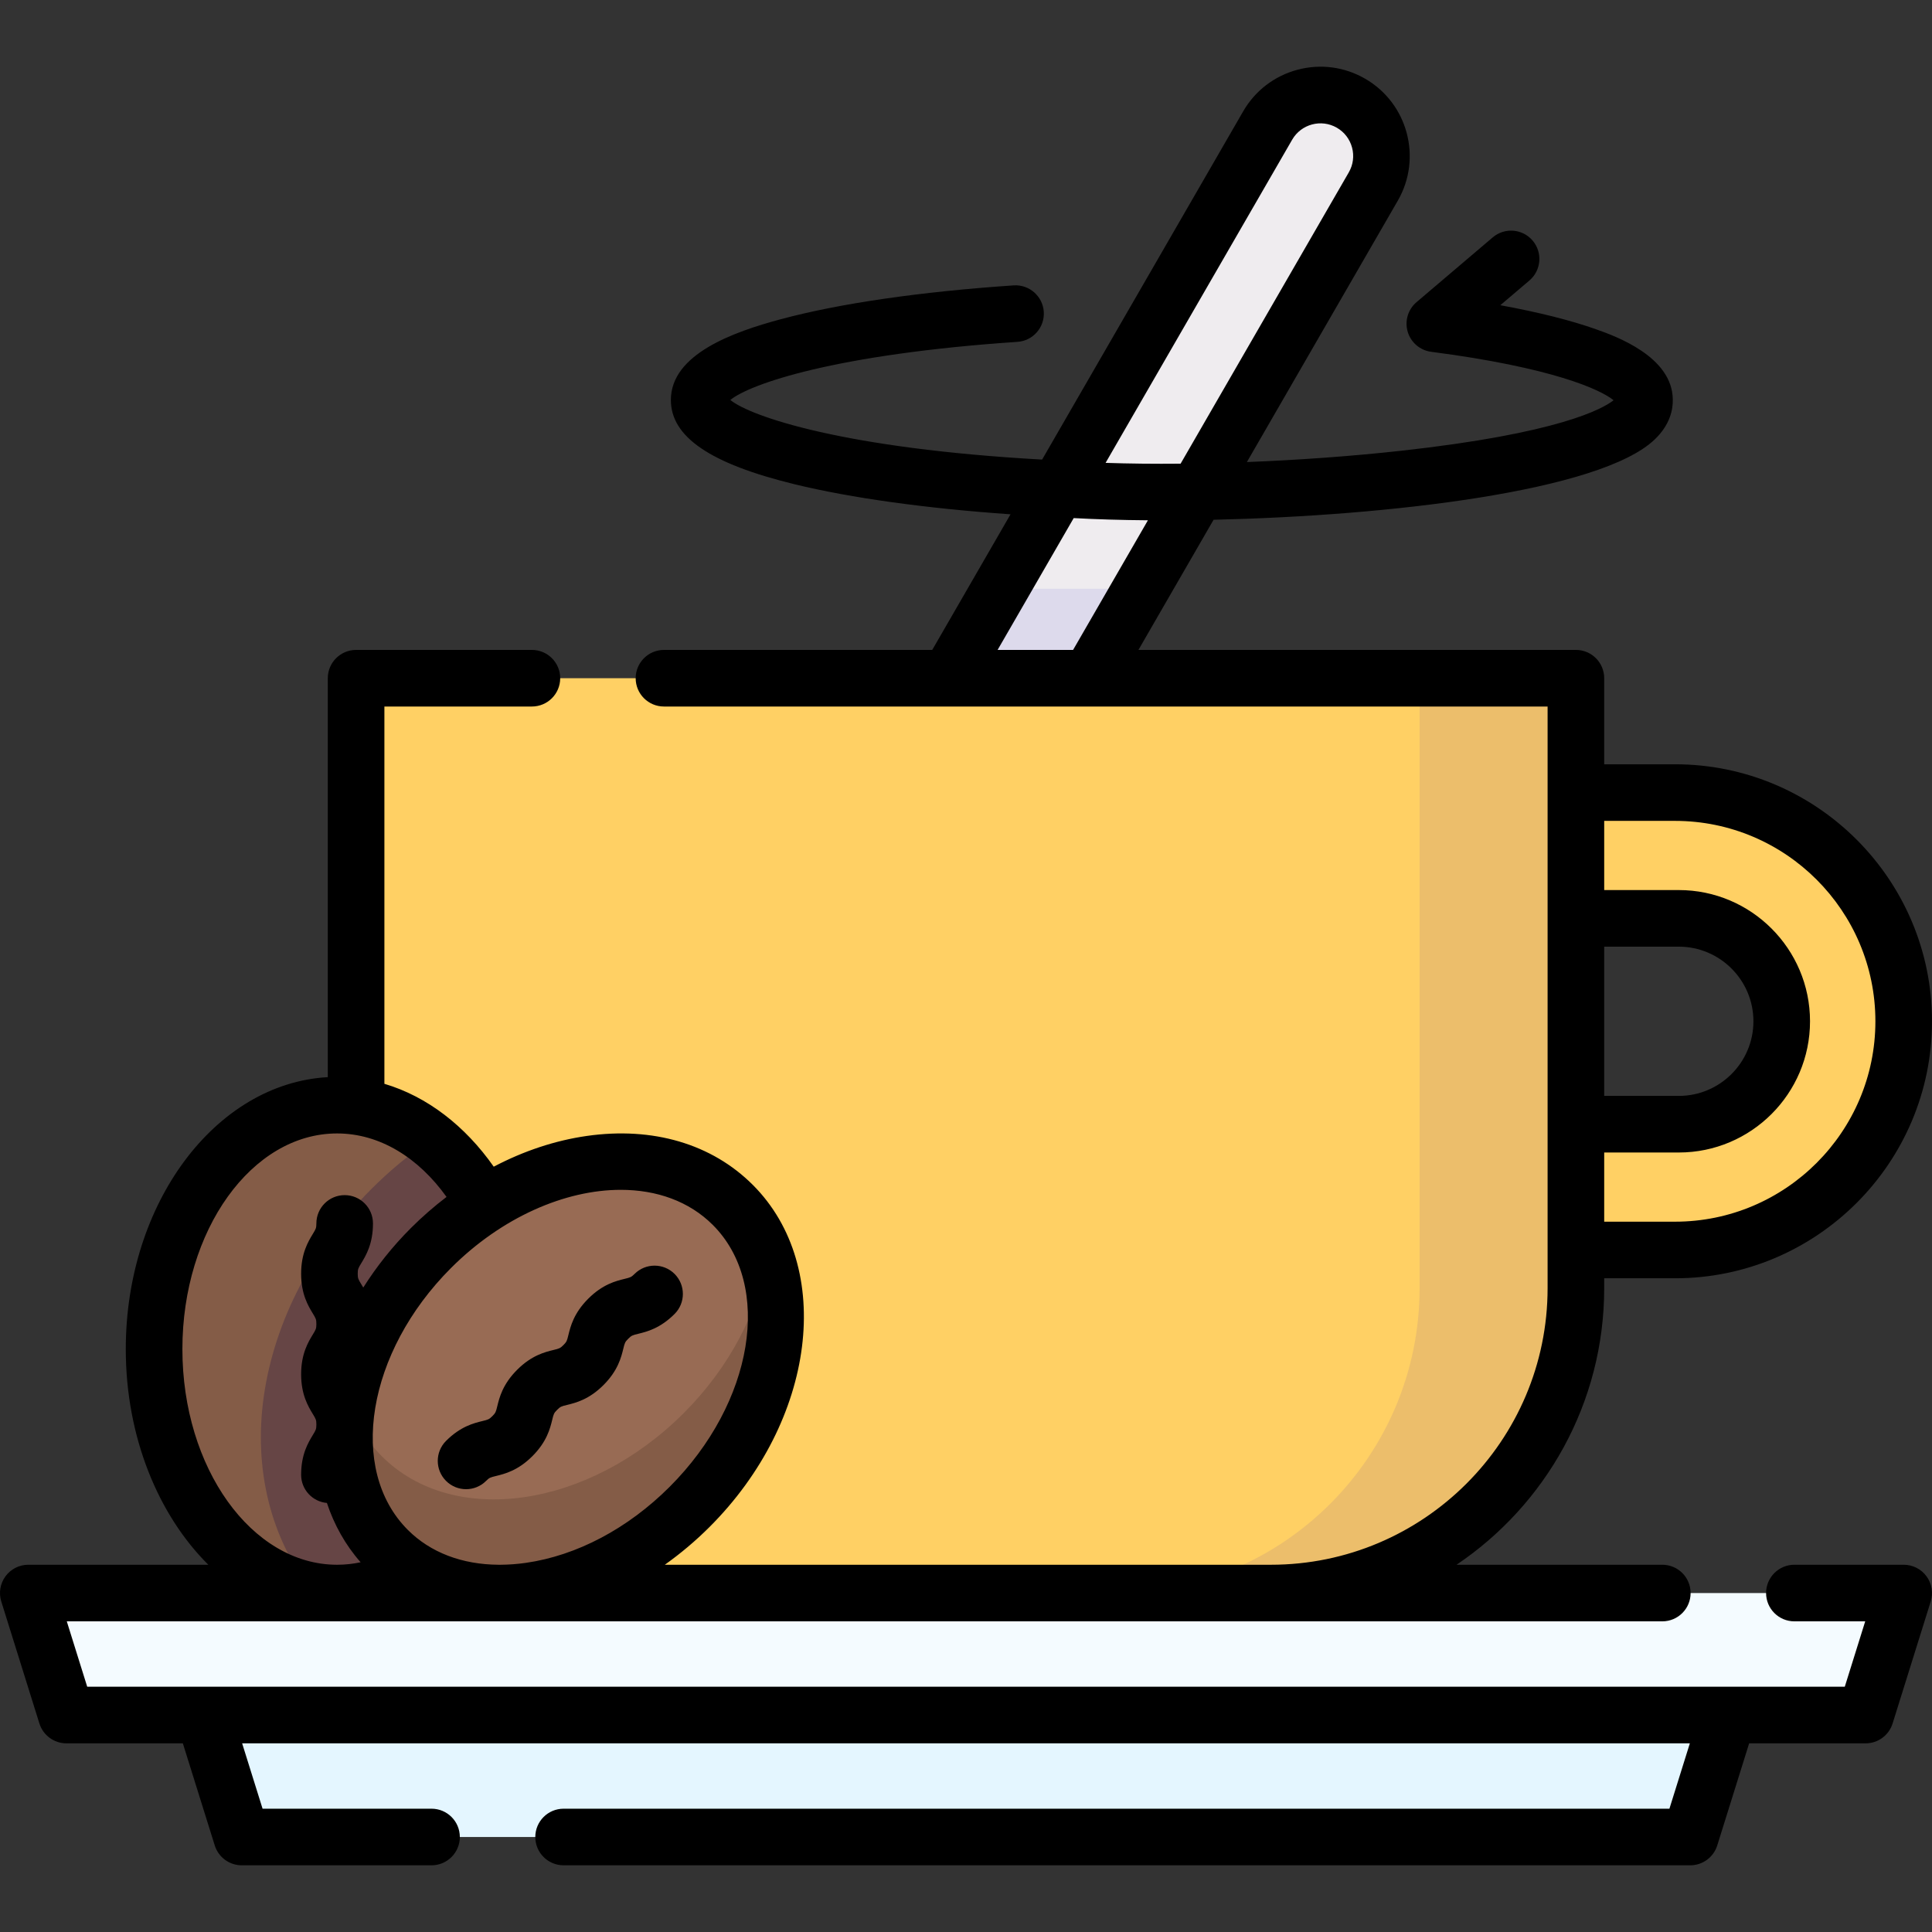
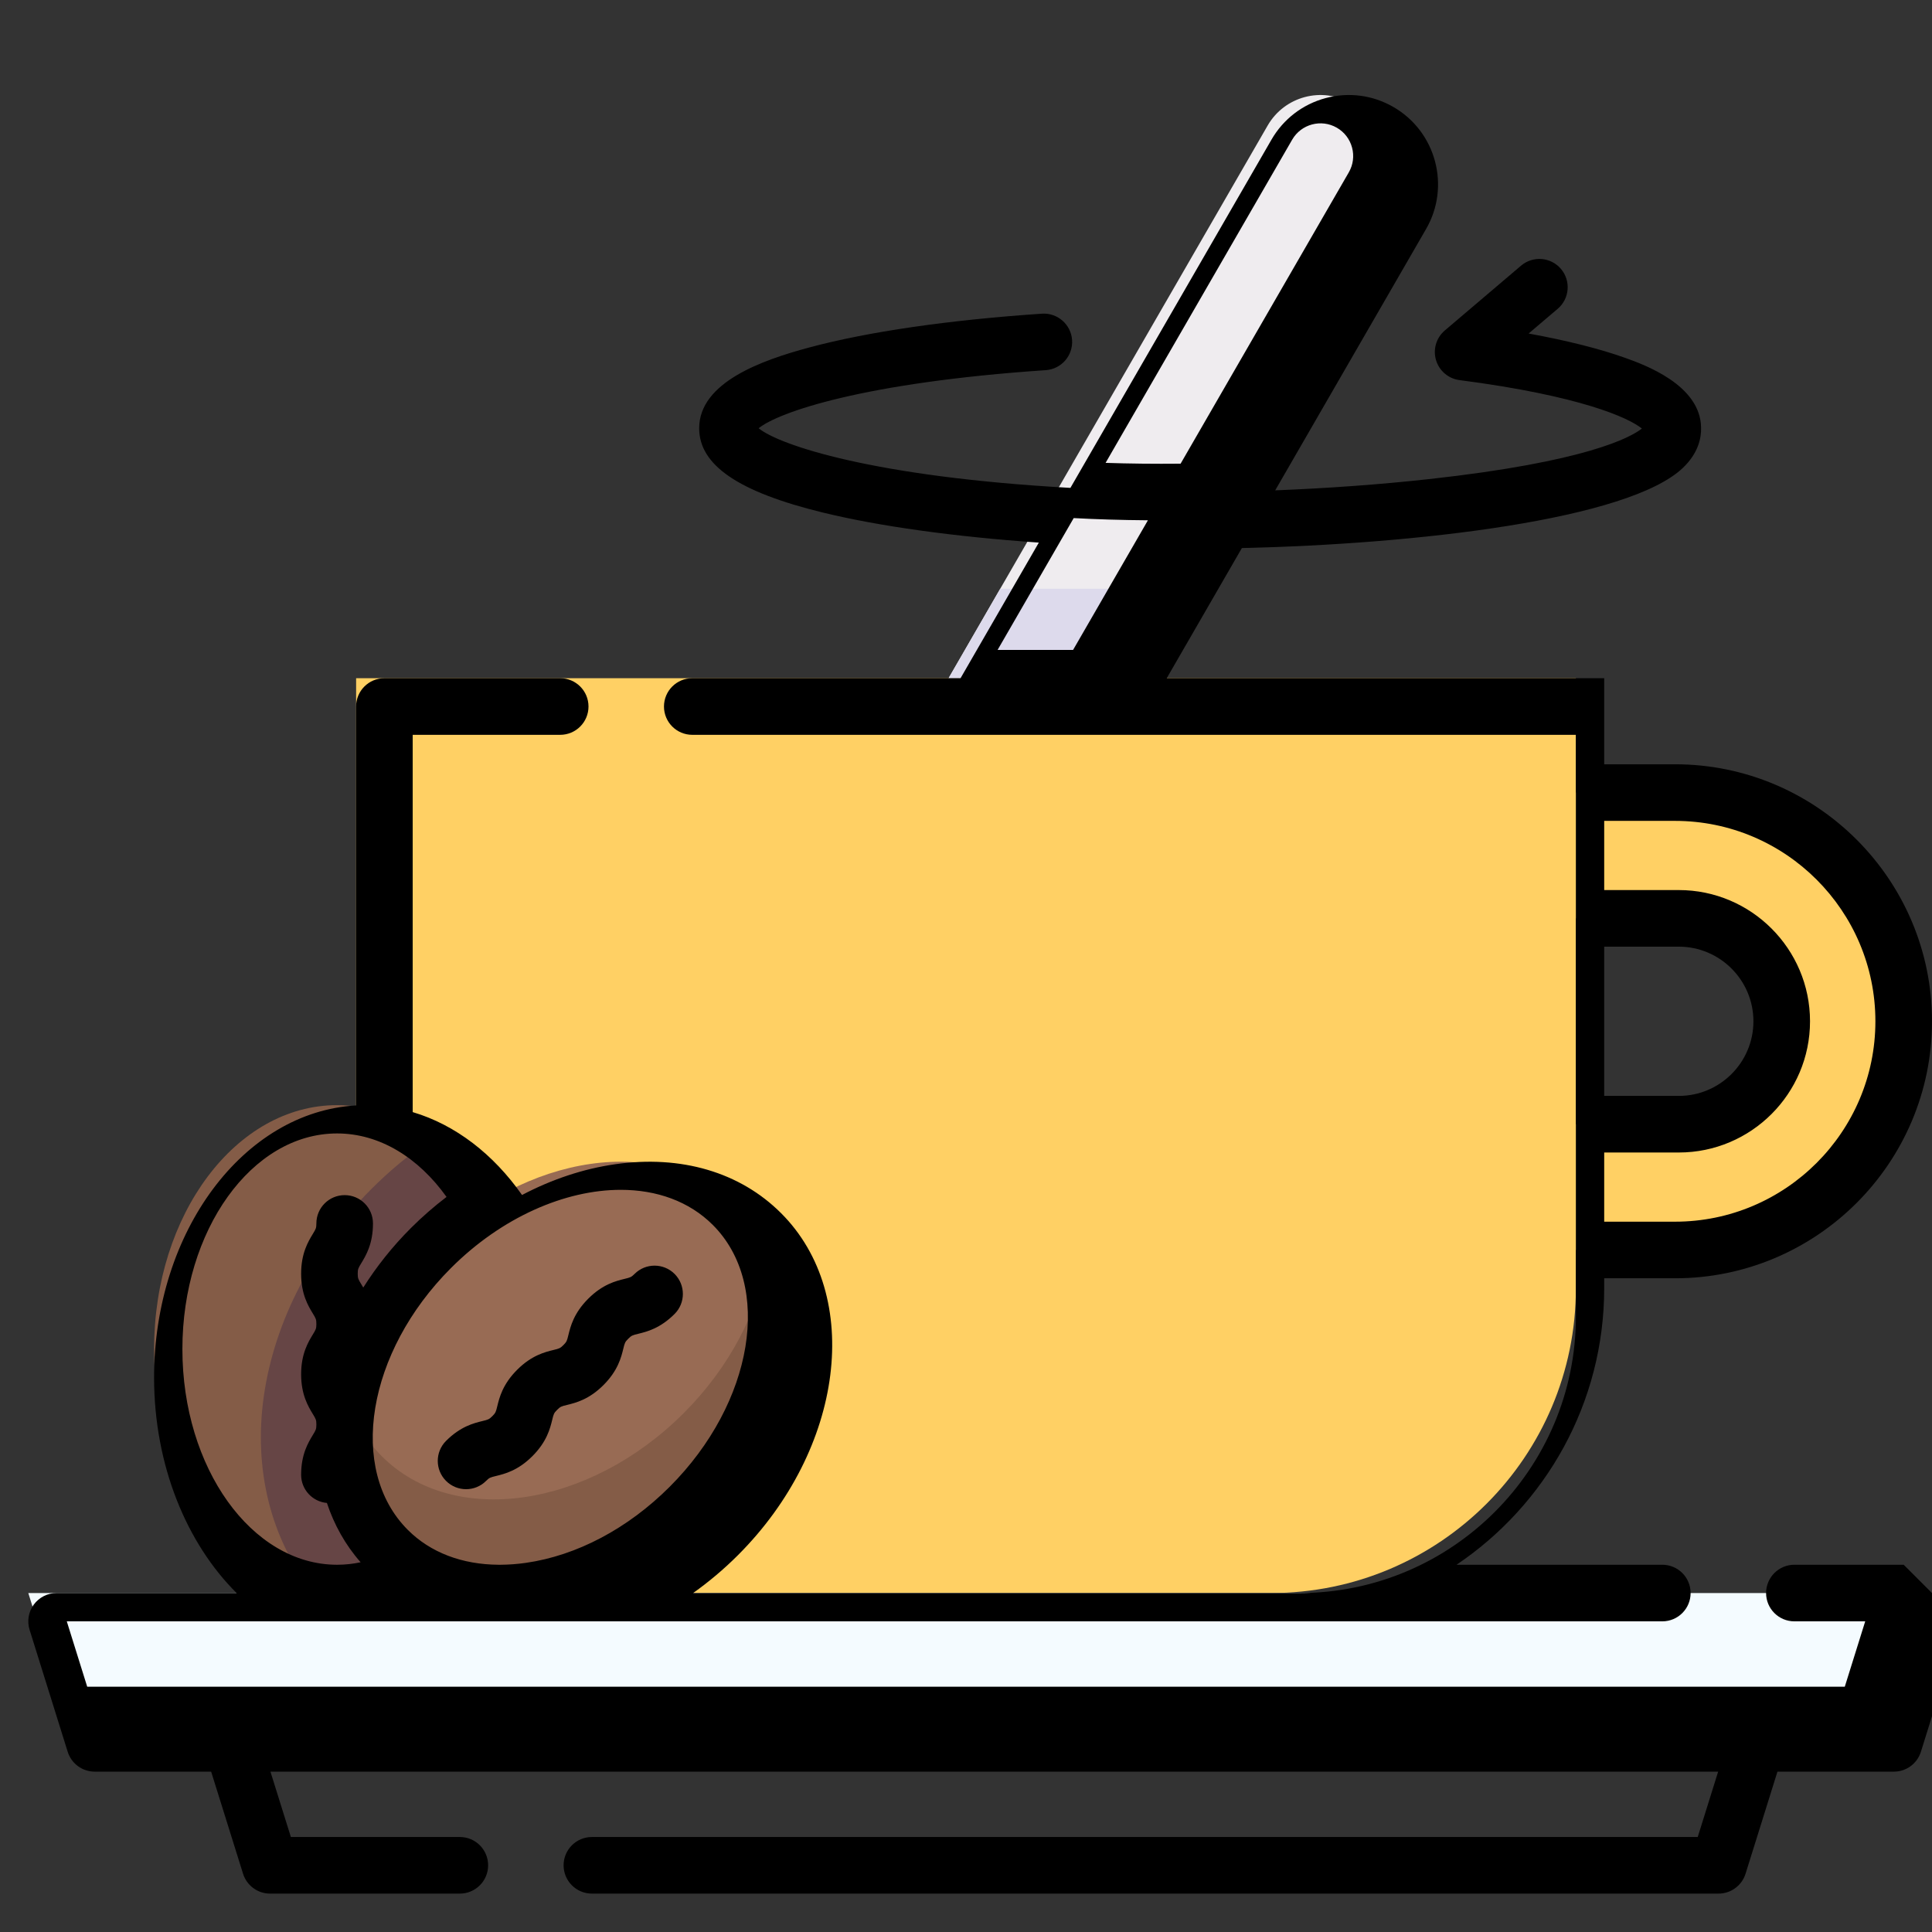
<svg xmlns="http://www.w3.org/2000/svg" id="Capa_1" enable-background="new 0 0 512 512" height="512" viewBox="0 0 512 512" width="512">
  <rect x="0" y="0" width="512" height="512" fill="#333333" stroke="none" />
  <g>
    <g>
      <path d="m443.89 210.042h-26.264v33.335h27.274c15.063 0 27.274 12.211 27.274 27.274 0 15.063-12.211 27.274-27.274 27.274h-27.274v33.335h26.264c33.474 0 60.61-27.136 60.61-60.61 0-33.472-27.136-60.608-60.61-60.608z" fill="#ffd064" />
    </g>
    <g>
      <path d="m336.813 422.176h-161.626c-44.632 0-80.813-36.181-80.813-80.813v-161.626h323.252v161.626c0 44.632-36.181 80.813-80.813 80.813z" fill="#ffd064" />
    </g>
    <g>
-       <path d="m376.209 179.737v161.626c0 44.632-36.181 80.813-80.813 80.813h41.417c44.632 0 80.813-36.181 80.813-80.813v-161.626z" fill="#ecbe6b" />
-     </g>
+       </g>
    <g>
      <path d="m494.398 454.501h-476.796l-10.102-32.325h497z" fill="#f4fbff" />
    </g>
    <g>
-       <path d="m447.931 486.827h-383.862l-10.101-32.326h404.064z" fill="#e4f6ff" />
-     </g>
+       </g>
    <g>
      <g>
        <ellipse cx="89.323" cy="357.526" fill="#845c47" rx="48.488" ry="64.65" />
      </g>
      <g>
        <path d="m114.199 302.03c-5.533 3.753-10.808 8.099-15.708 12.999-15.589 15.588-25.735 35.099-28.57 54.938-2.781 19.463 1.871 37.891 12.794 51.595 2.162.393 4.365.613 6.608.613 26.779 0 48.488-28.945 48.488-64.65 0-23.578-9.47-44.201-23.612-55.495z" fill="#664545" />
      </g>
    </g>
    <g>
      <g>
        <ellipse cx="148.49" cy="365.029" fill="#986b54" rx="64.65" ry="48.488" transform="matrix(.707 -.707 .707 .707 -214.623 211.913)" />
      </g>
      <g>
        <path d="m203.193 333.805c-2.397 13.973-9.867 28.551-22.004 40.688-25.248 25.247-61.065 30.364-80.001 11.429-4.124-4.124-7.105-9.049-8.988-14.491-2.589 15.093.743 29.48 10.575 39.312 18.936 18.936 54.753 13.819 80.001-11.429 19.75-19.748 27.179-45.963 20.417-65.509z" fill="#845c47" />
      </g>
    </g>
    <g>
      <path d="m288.706 179.737 75.234-130.308c4.463-7.73 1.815-17.615-5.916-22.079s-17.615-1.815-22.079 5.916l-84.565 146.471z" fill="#efecef" />
    </g>
    <g>
      <path d="m265.065 156.035-13.685 23.702h37.326l13.685-23.702z" fill="#dddaec" />
    </g>
    <g>
-       <path d="m504.5 414.674h-28.97c-4.143 0-7.5 3.357-7.5 7.5s3.357 7.5 7.5 7.5h18.77l-5.414 17.33h-465.772l-5.414-17.33h422.83c4.143 0 7.5-3.357 7.5-7.5s-3.357-7.5-7.5-7.5h-54.53c23.584-15.872 39.129-42.809 39.129-73.31v-2.604h18.761c37.556 0 68.109-30.554 68.109-68.109s-30.554-68.109-68.109-68.109h-18.76v-22.808c0-4.143-3.357-7.5-7.5-7.5h-115.933l19.914-34.493c46.308-1.045 102.533-7.511 116.913-21.288 4.04-3.87 4.838-7.865 4.782-10.57-.098-11.408-15.216-16.797-20.195-18.571-6.747-2.405-15.405-4.579-25.513-6.425l7.711-6.554c3.156-2.683 3.54-7.416.857-10.572-2.683-3.155-7.414-3.539-10.572-.857l-20.203 17.173c-2.262 1.923-3.177 4.997-2.334 7.843.842 2.846 3.283 4.928 6.226 5.31 32.112 4.169 44.857 9.998 48.336 12.84-2.937 2.312-14.621 8.8-56.463 13.403-13.046 1.435-27.044 2.438-40.715 2.975l39.992-69.268c6.523-11.301 2.639-25.801-8.661-32.324-5.473-3.16-11.849-3.999-17.955-2.364-6.105 1.637-11.208 5.552-14.368 11.025l-53.277 92.277c-52.186-2.894-77.115-11.334-82.629-15.799 5.192-4.227 27.671-12.119 76.095-15.401 4.133-.279 7.256-3.856 6.976-7.989-.279-4.133-3.892-7.259-7.989-6.976-24.754 1.677-46.078 4.774-61.667 8.956-12.522 3.359-29.169 9.233-29.169 21.411 0 9.782 10.42 16.88 32.791 22.337 14.947 3.647 34.948 6.412 57.222 7.961l-20.751 35.941h-71.091c-4.143 0-7.5 3.357-7.5 7.5s3.357 7.5 7.5 7.5h234.17v154.13c0 40.423-32.892 73.31-73.32 73.31h-160.628c4.17-2.967 8.163-6.321 11.898-10.056 28.131-28.132 33.258-68.777 11.429-90.607-10.869-10.867-26.494-15.477-43.998-12.976-8.389 1.198-16.739 3.983-24.666 8.147-7.564-10.78-17.618-18.597-28.975-21.964v-99.984h39.09c4.143 0 7.5-3.357 7.5-7.5s-3.357-7.5-7.5-7.5h-46.59c-4.143 0-7.5 3.357-7.5 7.5v105.721c-29.737 1.662-53.535 33.346-53.535 72.07 0 23.245 8.583 43.944 21.87 57.148h-47.705c-2.386 0-4.629 1.135-6.043 3.058-1.413 1.922-1.827 4.401-1.116 6.679l10.1 32.33c.979 3.132 3.879 5.264 7.159 5.264h30.857l8.456 27.058c.979 3.131 3.878 5.263 7.158 5.263h50.29c4.143 0 7.5-3.357 7.5-7.5s-3.357-7.5-7.5-7.5h-44.777l-5.413-17.32h383.658l-5.413 17.32h-293.056c-4.143 0-7.5 3.357-7.5 7.5s3.357 7.5 7.5 7.5h298.57c3.28 0 6.18-2.132 7.158-5.263l8.456-27.058h30.856c3.28 0 6.181-2.132 7.159-5.264l10.1-32.33c.711-2.277.297-4.757-1.116-6.679-1.414-1.923-3.657-3.058-6.043-3.058zm-162.06-377.657c2.389-4.138 7.697-5.558 11.833-3.171 2.004 1.157 3.438 3.025 4.036 5.26.599 2.235.292 4.57-.865 6.574l-44.572 77.2c-6.936.064-13.626-.005-19.881-.215zm-57.897 100.281c5.95.329 12.573.528 19.67.583l-19.835 34.355h-20.006zm140.587 113.58h19.77c10.903 0 19.774 8.871 19.774 19.774s-8.871 19.774-19.774 19.774h-19.77zm18.76-33.335c29.284 0 53.109 23.825 53.109 53.109s-23.825 53.109-53.109 53.109h-18.76v-18.335h19.77c19.175 0 34.774-15.6 34.774-34.774s-15.6-34.774-34.774-34.774h-19.77v-18.335zm-279.394 97.774c9.504 0 18.125 3.021 24.405 9.302 15.981 15.98 10.854 47.11-11.429 69.393-11.07 11.071-24.61 18.232-38.125 20.163-2.287.327-4.519.488-6.689.5h-.543c-9.671-.063-18.04-3.237-24.036-9.234-15.981-15.98-10.854-47.11 11.429-69.393 13.525-13.527 30.309-20.731 44.988-20.731zm-116.161 42.209c0-31.513 18.388-57.15 40.988-57.15 11.323 0 21.588 6.437 29.013 16.823.001-.001.001-.001.002-.002-3.282 2.505-6.444 5.249-9.439 8.243-4.929 4.929-9.136 10.248-12.631 15.778-.185-.318-.365-.619-.533-.896-.791-1.305-.934-1.539-.934-2.774s.143-1.47.934-2.773c1.237-2.041 3.107-5.125 3.107-10.553 0-4.143-3.357-7.5-7.5-7.5s-7.5 3.357-7.5 7.5c0 1.235-.143 1.47-.934 2.773-1.237 2.041-3.107 5.125-3.107 10.553s1.87 8.512 3.107 10.552c.791 1.305.934 1.54.934 2.775 0 1.231-.143 1.466-.932 2.767-1.238 2.04-3.109 5.123-3.109 10.551 0 5.427 1.87 8.51 3.108 10.551.79 1.303.933 1.537.933 2.771 0 1.232-.143 1.467-.933 2.769-1.237 2.039-3.108 5.122-3.108 10.549 0 3.916 3.002 7.127 6.83 7.466 1.925 5.787 4.882 11.115 8.935 15.717-2.013.431-4.074.655-6.171.661h-.128c-22.574-.045-40.932-25.664-40.932-57.151z" />
+       <path d="m504.5 414.674h-28.97c-4.143 0-7.5 3.357-7.5 7.5s3.357 7.5 7.5 7.5h18.77l-5.414 17.33h-465.772l-5.414-17.33h422.83c4.143 0 7.5-3.357 7.5-7.5s-3.357-7.5-7.5-7.5h-54.53c23.584-15.872 39.129-42.809 39.129-73.31v-2.604h18.761c37.556 0 68.109-30.554 68.109-68.109s-30.554-68.109-68.109-68.109h-18.76v-22.808h-115.933l19.914-34.493c46.308-1.045 102.533-7.511 116.913-21.288 4.04-3.87 4.838-7.865 4.782-10.57-.098-11.408-15.216-16.797-20.195-18.571-6.747-2.405-15.405-4.579-25.513-6.425l7.711-6.554c3.156-2.683 3.54-7.416.857-10.572-2.683-3.155-7.414-3.539-10.572-.857l-20.203 17.173c-2.262 1.923-3.177 4.997-2.334 7.843.842 2.846 3.283 4.928 6.226 5.31 32.112 4.169 44.857 9.998 48.336 12.84-2.937 2.312-14.621 8.8-56.463 13.403-13.046 1.435-27.044 2.438-40.715 2.975l39.992-69.268c6.523-11.301 2.639-25.801-8.661-32.324-5.473-3.16-11.849-3.999-17.955-2.364-6.105 1.637-11.208 5.552-14.368 11.025l-53.277 92.277c-52.186-2.894-77.115-11.334-82.629-15.799 5.192-4.227 27.671-12.119 76.095-15.401 4.133-.279 7.256-3.856 6.976-7.989-.279-4.133-3.892-7.259-7.989-6.976-24.754 1.677-46.078 4.774-61.667 8.956-12.522 3.359-29.169 9.233-29.169 21.411 0 9.782 10.42 16.88 32.791 22.337 14.947 3.647 34.948 6.412 57.222 7.961l-20.751 35.941h-71.091c-4.143 0-7.5 3.357-7.5 7.5s3.357 7.5 7.5 7.5h234.17v154.13c0 40.423-32.892 73.31-73.32 73.31h-160.628c4.17-2.967 8.163-6.321 11.898-10.056 28.131-28.132 33.258-68.777 11.429-90.607-10.869-10.867-26.494-15.477-43.998-12.976-8.389 1.198-16.739 3.983-24.666 8.147-7.564-10.78-17.618-18.597-28.975-21.964v-99.984h39.09c4.143 0 7.5-3.357 7.5-7.5s-3.357-7.5-7.5-7.5h-46.59c-4.143 0-7.5 3.357-7.5 7.5v105.721c-29.737 1.662-53.535 33.346-53.535 72.07 0 23.245 8.583 43.944 21.87 57.148h-47.705c-2.386 0-4.629 1.135-6.043 3.058-1.413 1.922-1.827 4.401-1.116 6.679l10.1 32.33c.979 3.132 3.879 5.264 7.159 5.264h30.857l8.456 27.058c.979 3.131 3.878 5.263 7.158 5.263h50.29c4.143 0 7.5-3.357 7.5-7.5s-3.357-7.5-7.5-7.5h-44.777l-5.413-17.32h383.658l-5.413 17.32h-293.056c-4.143 0-7.5 3.357-7.5 7.5s3.357 7.5 7.5 7.5h298.57c3.28 0 6.18-2.132 7.158-5.263l8.456-27.058h30.856c3.28 0 6.181-2.132 7.159-5.264l10.1-32.33c.711-2.277.297-4.757-1.116-6.679-1.414-1.923-3.657-3.058-6.043-3.058zm-162.06-377.657c2.389-4.138 7.697-5.558 11.833-3.171 2.004 1.157 3.438 3.025 4.036 5.26.599 2.235.292 4.57-.865 6.574l-44.572 77.2c-6.936.064-13.626-.005-19.881-.215zm-57.897 100.281c5.95.329 12.573.528 19.67.583l-19.835 34.355h-20.006zm140.587 113.58h19.77c10.903 0 19.774 8.871 19.774 19.774s-8.871 19.774-19.774 19.774h-19.77zm18.76-33.335c29.284 0 53.109 23.825 53.109 53.109s-23.825 53.109-53.109 53.109h-18.76v-18.335h19.77c19.175 0 34.774-15.6 34.774-34.774s-15.6-34.774-34.774-34.774h-19.77v-18.335zm-279.394 97.774c9.504 0 18.125 3.021 24.405 9.302 15.981 15.98 10.854 47.11-11.429 69.393-11.07 11.071-24.61 18.232-38.125 20.163-2.287.327-4.519.488-6.689.5h-.543c-9.671-.063-18.04-3.237-24.036-9.234-15.981-15.98-10.854-47.11 11.429-69.393 13.525-13.527 30.309-20.731 44.988-20.731zm-116.161 42.209c0-31.513 18.388-57.15 40.988-57.15 11.323 0 21.588 6.437 29.013 16.823.001-.001.001-.001.002-.002-3.282 2.505-6.444 5.249-9.439 8.243-4.929 4.929-9.136 10.248-12.631 15.778-.185-.318-.365-.619-.533-.896-.791-1.305-.934-1.539-.934-2.774s.143-1.47.934-2.773c1.237-2.041 3.107-5.125 3.107-10.553 0-4.143-3.357-7.5-7.5-7.5s-7.5 3.357-7.5 7.5c0 1.235-.143 1.47-.934 2.773-1.237 2.041-3.107 5.125-3.107 10.553s1.87 8.512 3.107 10.552c.791 1.305.934 1.54.934 2.775 0 1.231-.143 1.466-.932 2.767-1.238 2.04-3.109 5.123-3.109 10.551 0 5.427 1.87 8.51 3.108 10.551.79 1.303.933 1.537.933 2.771 0 1.232-.143 1.467-.933 2.769-1.237 2.039-3.108 5.122-3.108 10.549 0 3.916 3.002 7.127 6.83 7.466 1.925 5.787 4.882 11.115 8.935 15.717-2.013.431-4.074.655-6.171.661h-.128c-22.574-.045-40.932-25.664-40.932-57.151z" />
      <path d="m118.208 392.455c1.465 1.464 3.385 2.196 5.304 2.196s3.839-.732 5.304-2.196c.87-.871 1.137-.937 2.616-1.299 2.317-.566 5.819-1.424 9.657-5.261 3.838-3.838 4.695-7.341 5.263-9.659.362-1.48.428-1.747 1.299-2.618s1.138-.936 2.617-1.298c2.317-.567 5.82-1.424 9.658-5.262 3.838-3.839 4.696-7.341 5.264-9.659.363-1.48.429-1.748 1.303-2.621.873-.874 1.141-.939 2.621-1.303 2.318-.567 5.82-1.426 9.659-5.264 2.929-2.93 2.929-7.678 0-10.607-2.93-2.928-7.678-2.928-10.607 0-.873.874-1.141.939-2.621 1.303-2.318.567-5.82 1.426-9.659 5.264-3.838 3.839-4.696 7.341-5.264 9.659-.363 1.48-.429 1.748-1.303 2.622-.871.871-1.138.937-2.616 1.298-2.317.567-5.819 1.424-9.658 5.262-3.837 3.838-4.694 7.34-5.262 9.657-.362 1.48-.428 1.747-1.301 2.619-.87.871-1.137.937-2.616 1.299-2.317.566-5.819 1.424-9.657 5.261-2.93 2.929-2.93 7.677-.001 10.607z" />
    </g>
  </g>
</svg>